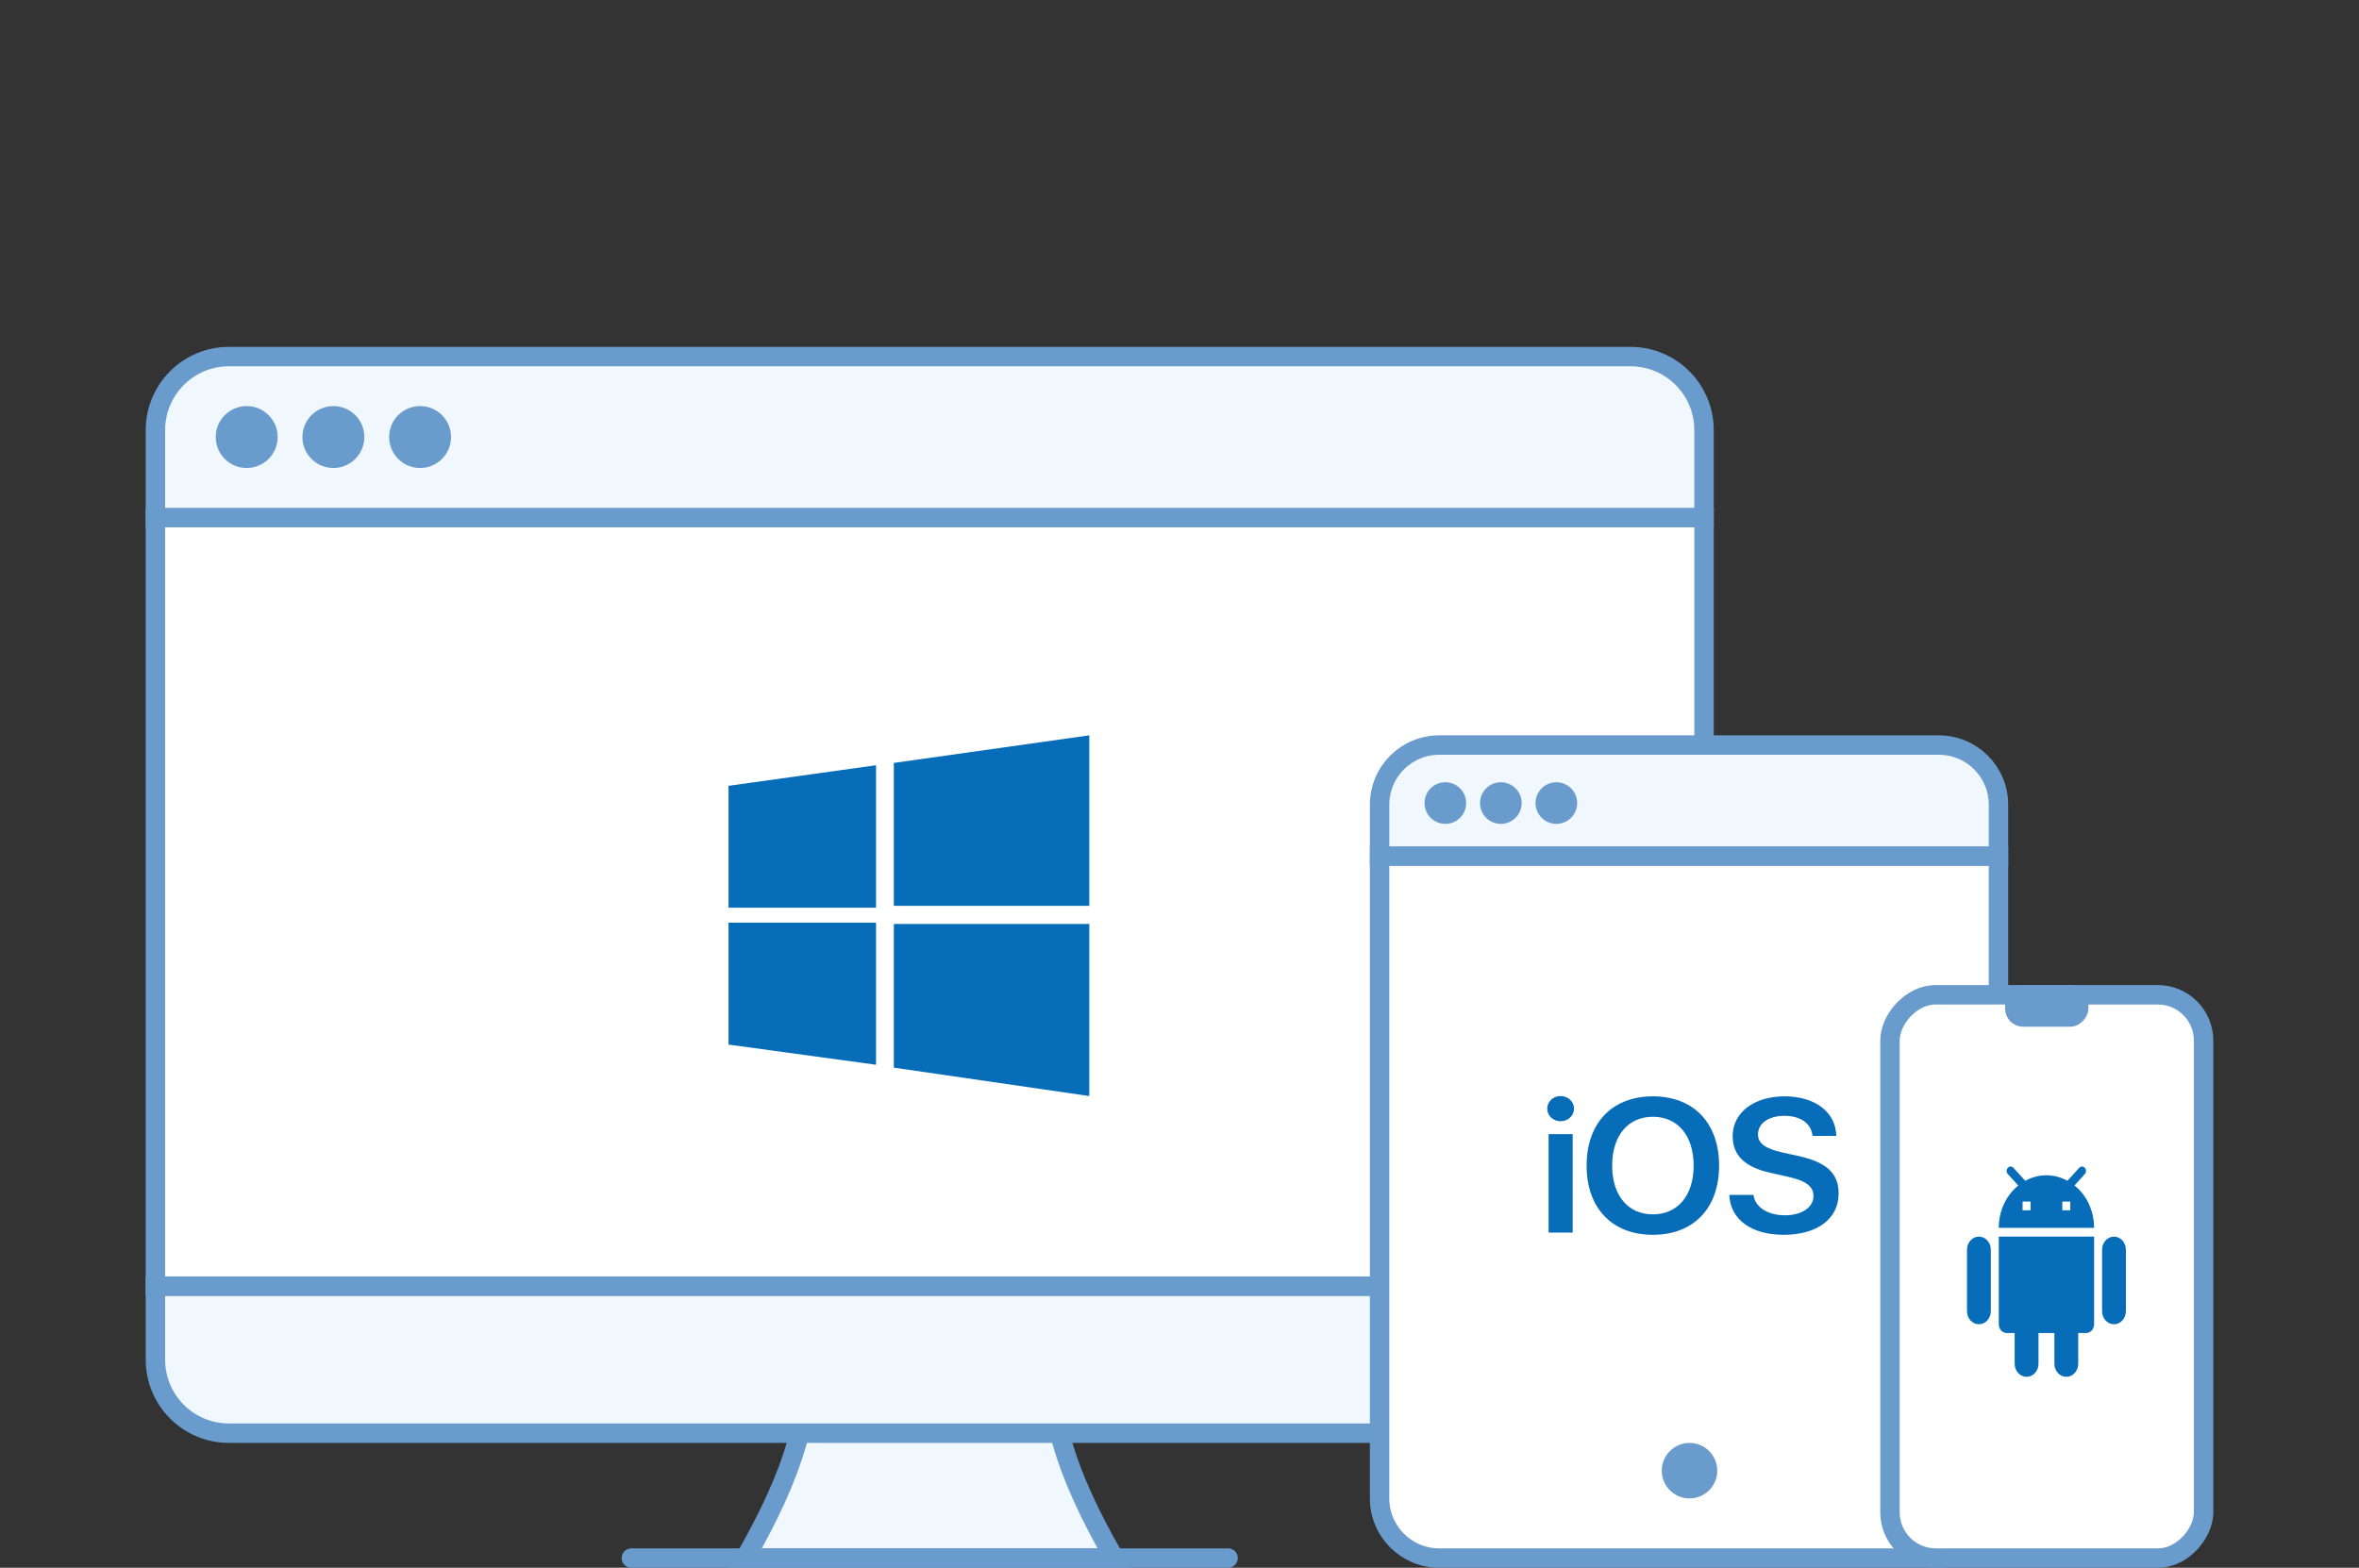
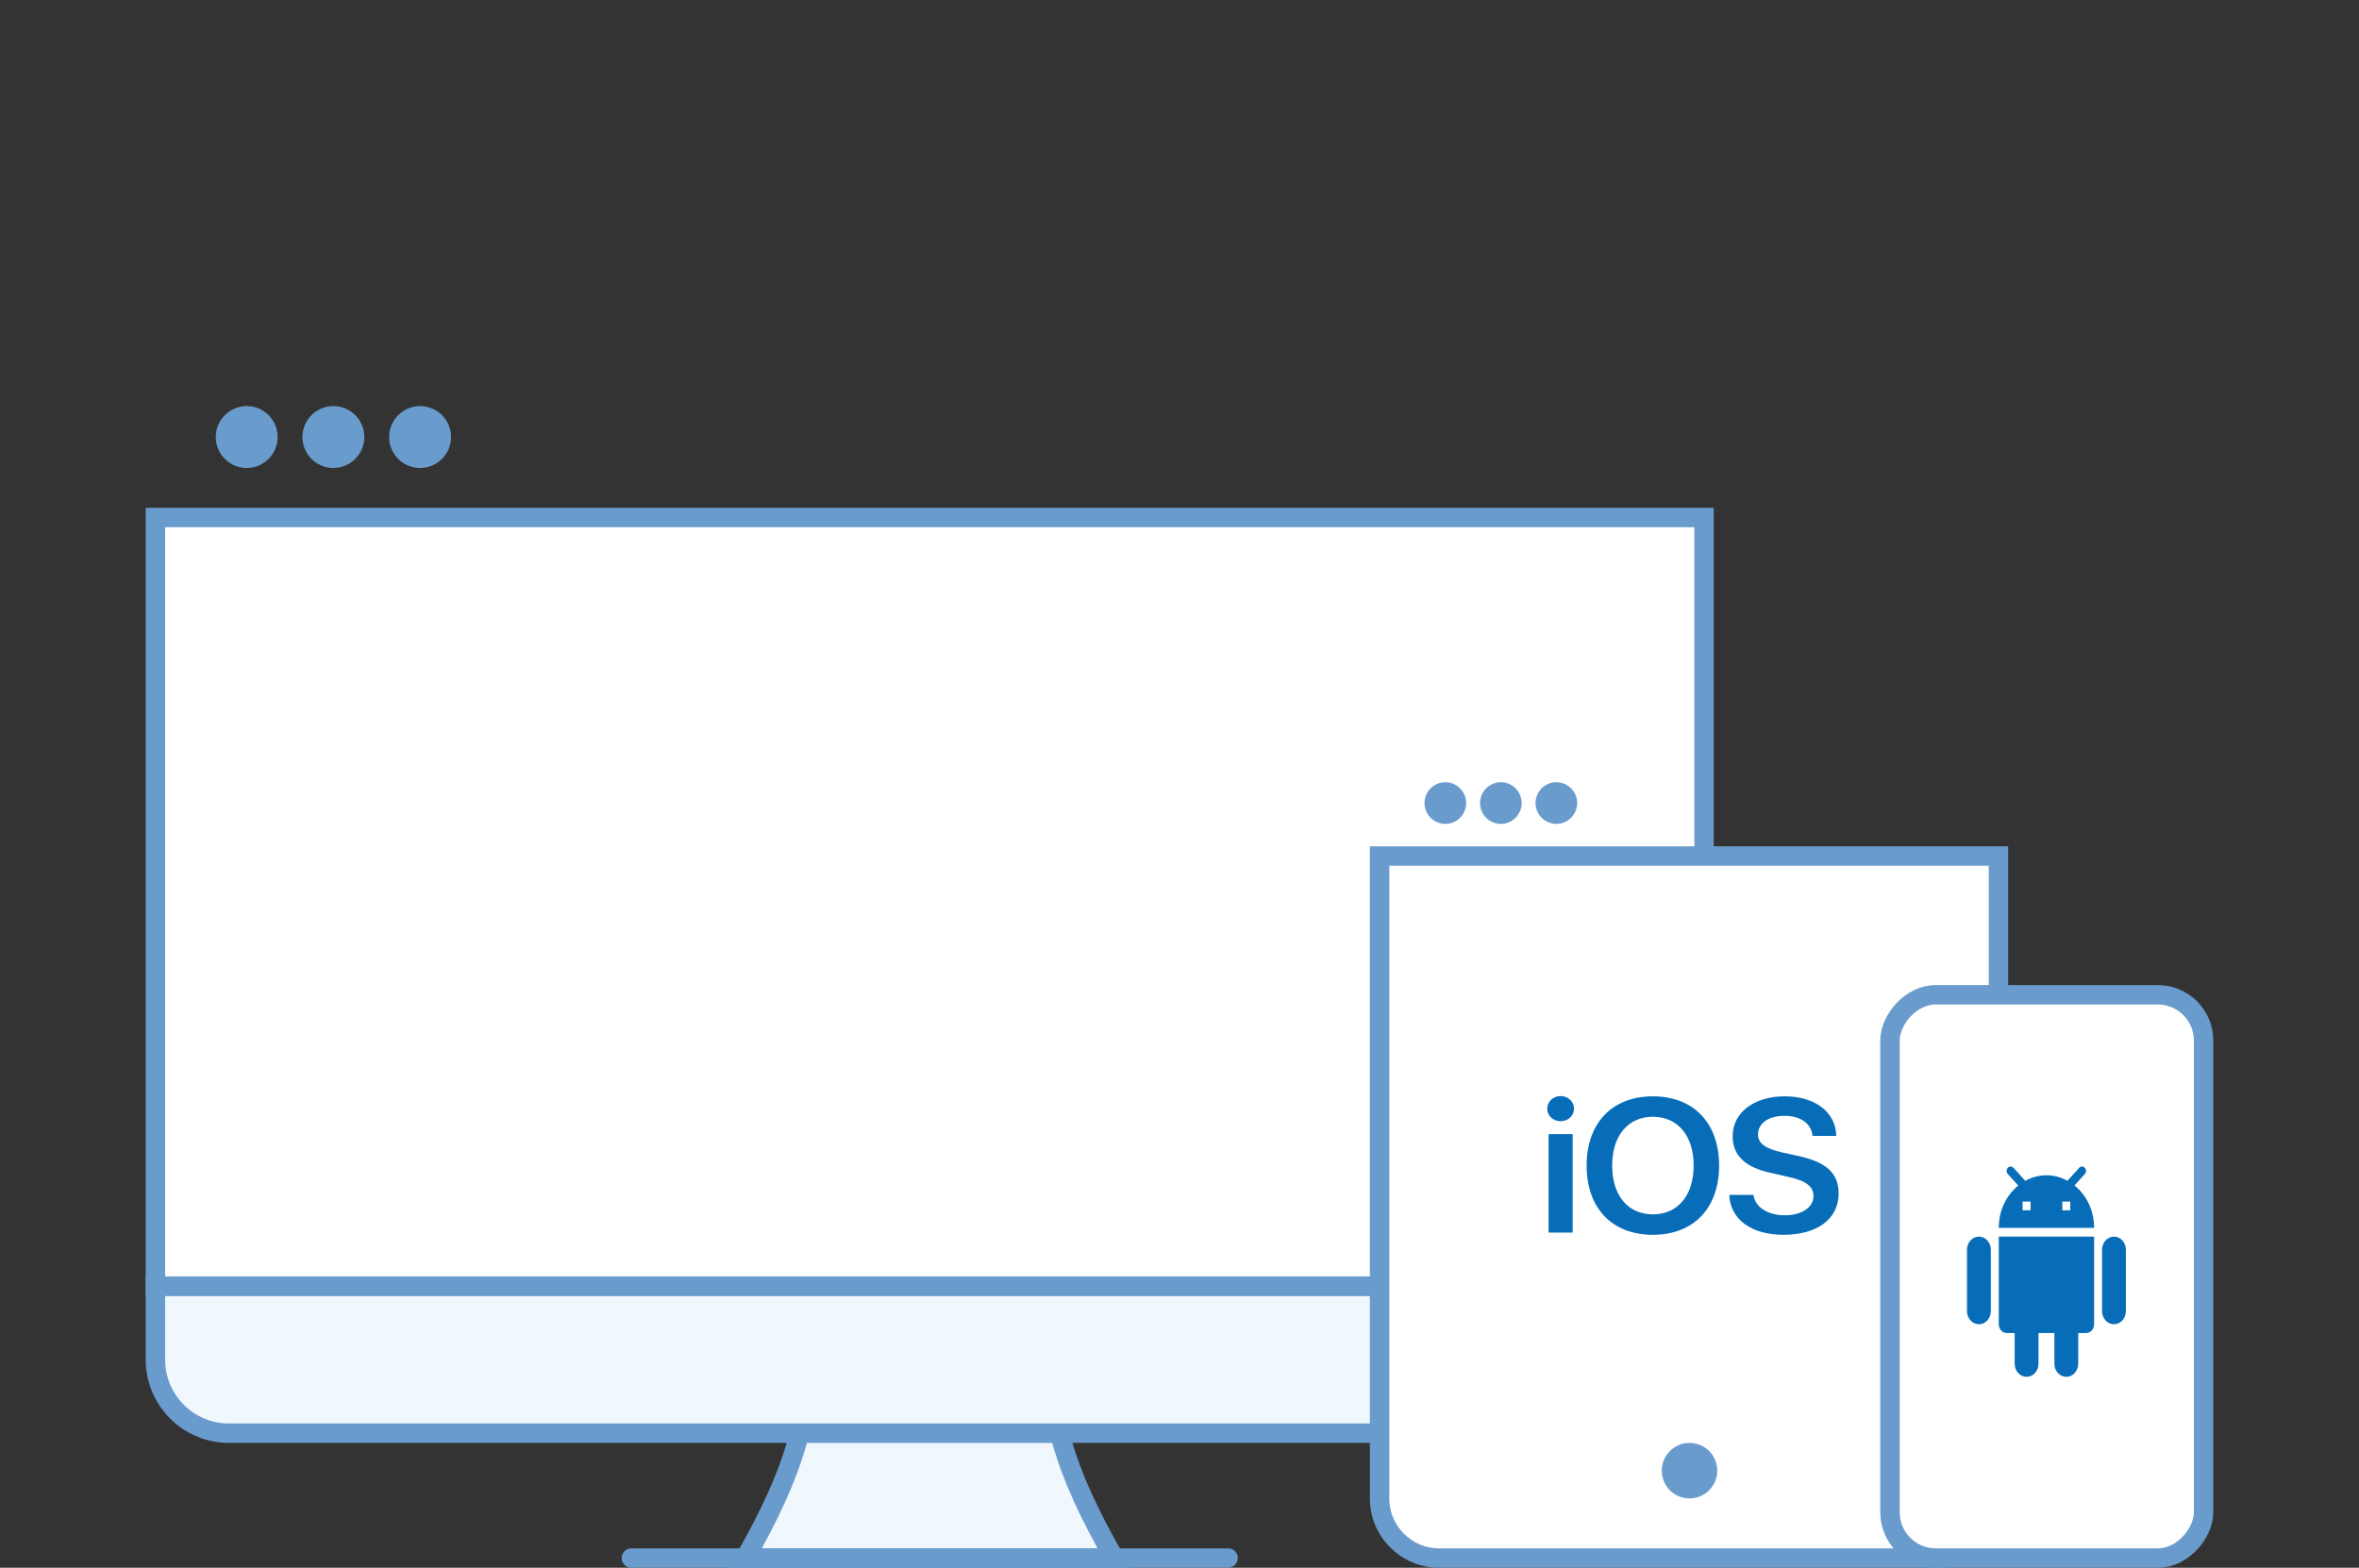
<svg xmlns="http://www.w3.org/2000/svg" width="170" height="113" viewBox="0 0 170 113" fill="none">
  <rect x="0" y="0" width="170" height="113" fill="#333333" stroke="none" />
  <path d="M75.515 94.7C75.437 98.225 75.716 101.054 76.51 103.849C77.271 106.532 78.5 109.151 80.29 112.3H53.707C55.452 109.219 56.668 106.634 57.435 103.957C58.236 101.159 58.539 98.294 58.481 94.7H75.515Z" fill="#F0F7FD" stroke="#6A9BCD" stroke-width="1.4" />
  <path d="M122.8 92.7V98C122.8 100.927 120.427 103.3 117.5 103.3H16.5C13.573 103.3 11.2 100.927 11.2 98V92.7H122.8Z" fill="#F0F7FD" stroke="#6A9BCD" stroke-width="1.4" />
  <rect x="11.2" y="37.3" width="111.6" height="55.4" fill="white" stroke="#6A9BCD" stroke-width="1.4" />
-   <path d="M16.5 25.7H117.5C120.427 25.7 122.8 28.073 122.8 31V37.3H11.2V31C11.2 28.073 13.573 25.7 16.5 25.7Z" fill="#F0F7FD" stroke="#6A9BCD" stroke-width="1.4" />
  <path d="M45.5 112.3H88.5" stroke="#6A9BCD" stroke-width="1.4" stroke-linecap="round" />
  <circle cx="17.778" cy="31.5" r="2.231" fill="#6A9BCD" />
  <circle cx="24.025" cy="31.5" r="2.231" fill="#6A9BCD" />
  <circle cx="30.273" cy="31.5" r="2.231" fill="#6A9BCD" />
  <path d="M144.019 61.7V108C144.019 110.375 142.094 112.3 139.719 112.3H103.719C101.344 112.3 99.419 110.375 99.419 108V61.7H144.019Z" fill="white" stroke="#6A9BCD" stroke-width="1.4" />
-   <path d="M103.719 53.7H139.719C142.094 53.7 144.019 55.625 144.019 58V61.7H99.419V58C99.419 55.625 101.344 53.7 103.719 53.7Z" fill="#F0F7FD" stroke="#6A9BCD" stroke-width="1.4" />
  <circle cx="104.158" cy="57.882" r="1.5" fill="#6A9BCD" />
  <circle cx="108.158" cy="57.882" r="1.5" fill="#6A9BCD" />
  <circle cx="112.158" cy="57.882" r="1.5" fill="#6A9BCD" />
  <circle cx="121.754" cy="106" r="2" fill="#6A9BCD" />
  <rect x="-0.7" y="0.7" width="22.6" height="40.6" rx="3.3" transform="matrix(-1 0 0 1 158.1 71)" fill="white" stroke="#6A9BCD" stroke-width="1.4" />
-   <rect width="6" height="3" rx="1.3" transform="matrix(-1 0 0 1 150.5 71)" fill="#6A9BCD" />
-   <path d="M52.5 75.29L63.132 76.744V66.505H52.5V75.29ZM64.413 76.952L78.5 79V66.594H64.413V76.952ZM52.5 65.424H63.132V55.155L52.5 56.639V65.424ZM64.413 65.288H78.5V53L64.413 54.989V65.288Z" fill="#086DB9" />
  <path d="M111.598 88.839H113.334V81.744H111.598V88.839ZM112.462 80.814C113.006 80.814 113.432 80.412 113.432 79.91C113.432 79.402 113.006 79 112.462 79C111.925 79 111.5 79.402 111.5 79.91C111.5 80.412 111.925 80.814 112.462 80.814ZM119.116 79.02C116.18 79.02 114.339 80.941 114.339 84.013C114.339 87.086 116.18 89 119.116 89C122.045 89 123.887 87.086 123.887 84.013C123.887 80.941 122.045 79.02 119.116 79.02ZM119.116 80.493C120.908 80.493 122.052 81.858 122.052 84.013C122.052 86.162 120.908 87.527 119.116 87.527C117.317 87.527 116.18 86.162 116.18 84.013C116.18 81.858 117.317 80.493 119.116 80.493ZM124.619 86.122C124.696 87.902 126.216 89 128.532 89C130.966 89 132.5 87.849 132.5 86.015C132.5 84.576 131.635 83.766 129.592 83.317L128.434 83.063C127.2 82.782 126.69 82.407 126.69 81.764C126.69 80.961 127.458 80.426 128.594 80.426C129.745 80.426 130.533 80.968 130.617 81.871H132.333C132.291 80.171 130.826 79.02 128.608 79.02C126.418 79.02 124.863 80.178 124.863 81.892C124.863 83.27 125.742 84.127 127.597 84.535L128.901 84.83C130.17 85.118 130.687 85.519 130.687 86.216C130.687 87.019 129.843 87.594 128.629 87.594C127.402 87.594 126.474 87.012 126.363 86.122H124.619L124.619 86.122Z" fill="#086DB9" />
  <path d="M144.04 95.447C144.04 95.795 144.298 96.079 144.613 96.079H145.185V98.29C145.185 98.814 145.569 99.237 146.044 99.237C146.52 99.237 146.903 98.814 146.903 98.29V96.079H148.048V98.29C148.048 98.814 148.432 99.237 148.907 99.237C149.382 99.237 149.766 98.814 149.766 98.29V96.079H150.339C150.653 96.079 150.911 95.795 150.911 95.447V89.131H144.04V95.447ZM142.609 89.131C142.134 89.131 141.75 89.554 141.75 90.079V94.5C141.75 95.024 142.134 95.447 142.609 95.447C143.084 95.447 143.468 95.024 143.468 94.5V90.079C143.468 89.554 143.084 89.131 142.609 89.131ZM152.343 89.131C151.867 89.131 151.484 89.554 151.484 90.079V94.5C151.484 95.024 151.867 95.447 152.343 95.447C152.818 95.447 153.202 95.024 153.202 94.5V90.079C153.202 89.554 152.818 89.131 152.343 89.131ZM149.497 85.443L150.241 84.622C150.356 84.495 150.356 84.3 150.241 84.173C150.127 84.047 149.949 84.047 149.835 84.173L148.988 85.108C148.535 84.855 148.02 84.71 147.476 84.71C146.926 84.71 146.411 84.855 145.953 85.108L145.1 84.173C144.985 84.047 144.808 84.047 144.693 84.173C144.579 84.3 144.579 84.495 144.693 84.622L145.443 85.449C144.596 86.138 144.04 87.243 144.04 88.5H150.911C150.911 87.243 150.356 86.131 149.497 85.443ZM146.331 87.237H145.758V86.605H146.331V87.237ZM149.193 87.237H148.621V86.605H149.193V87.237Z" fill="#086DB9" />
</svg>